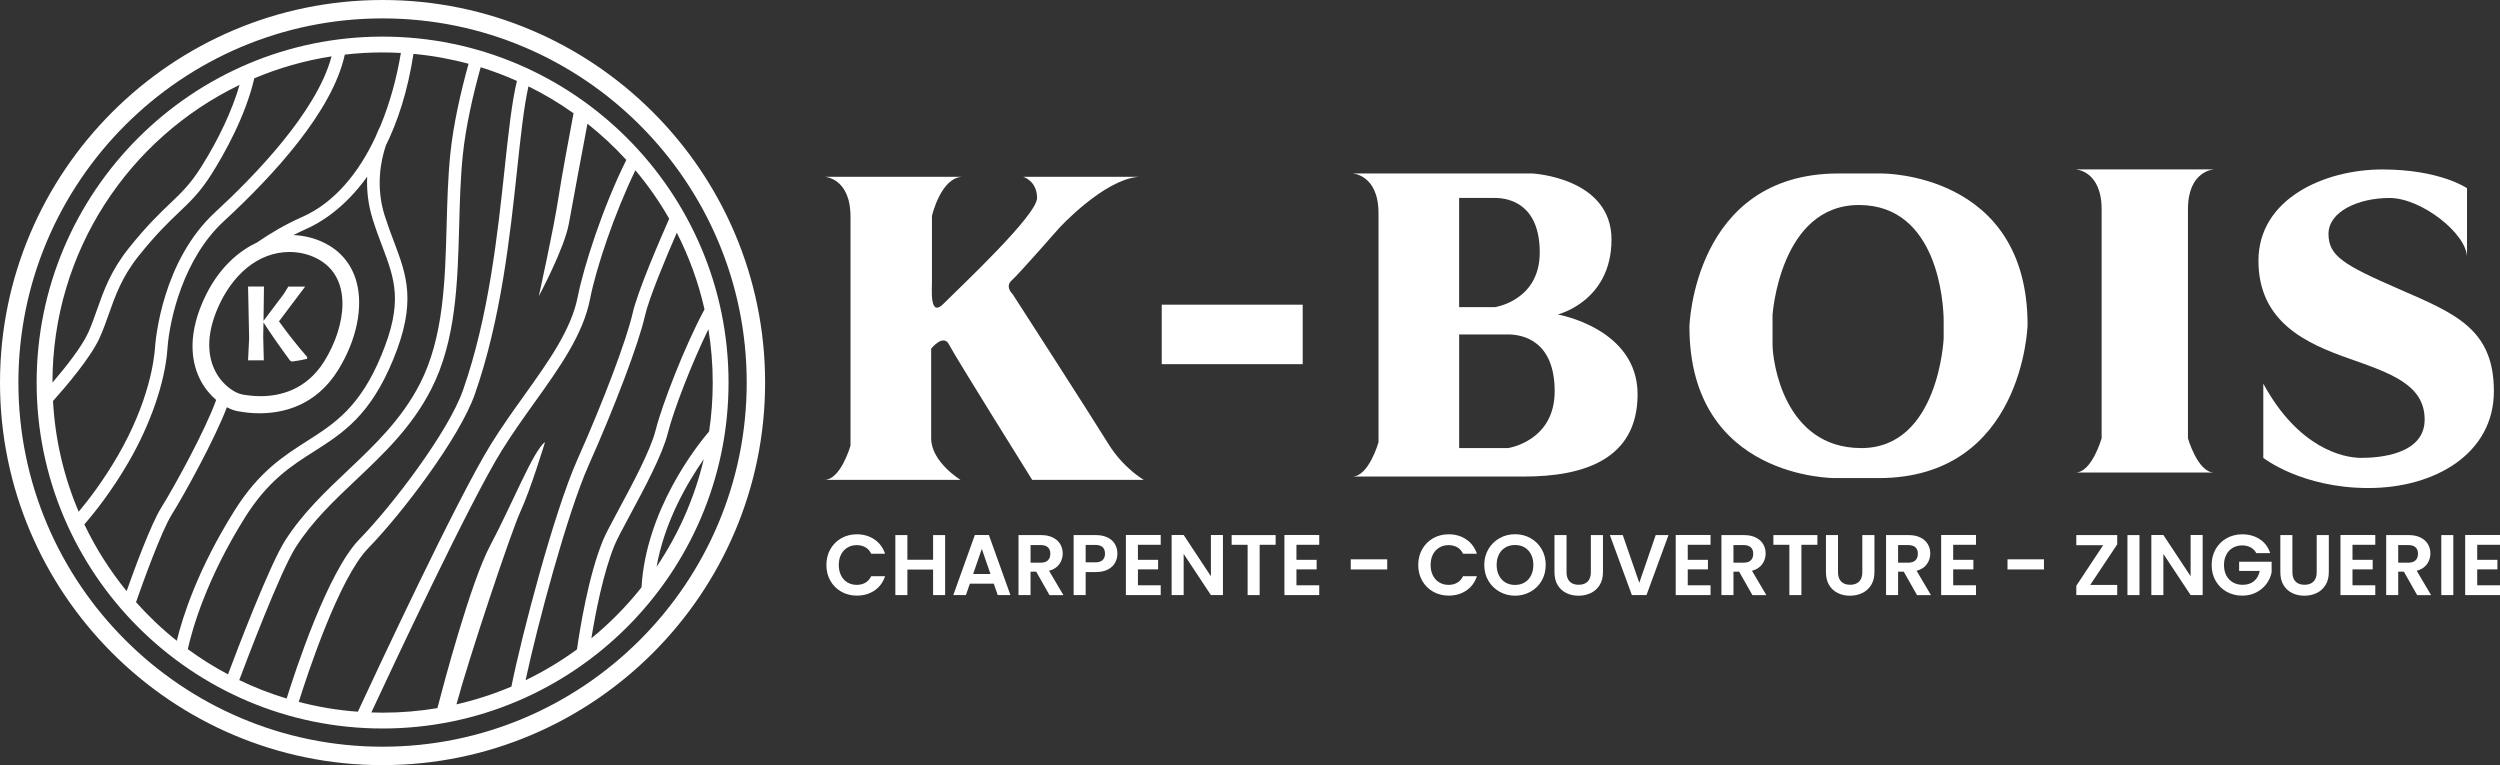
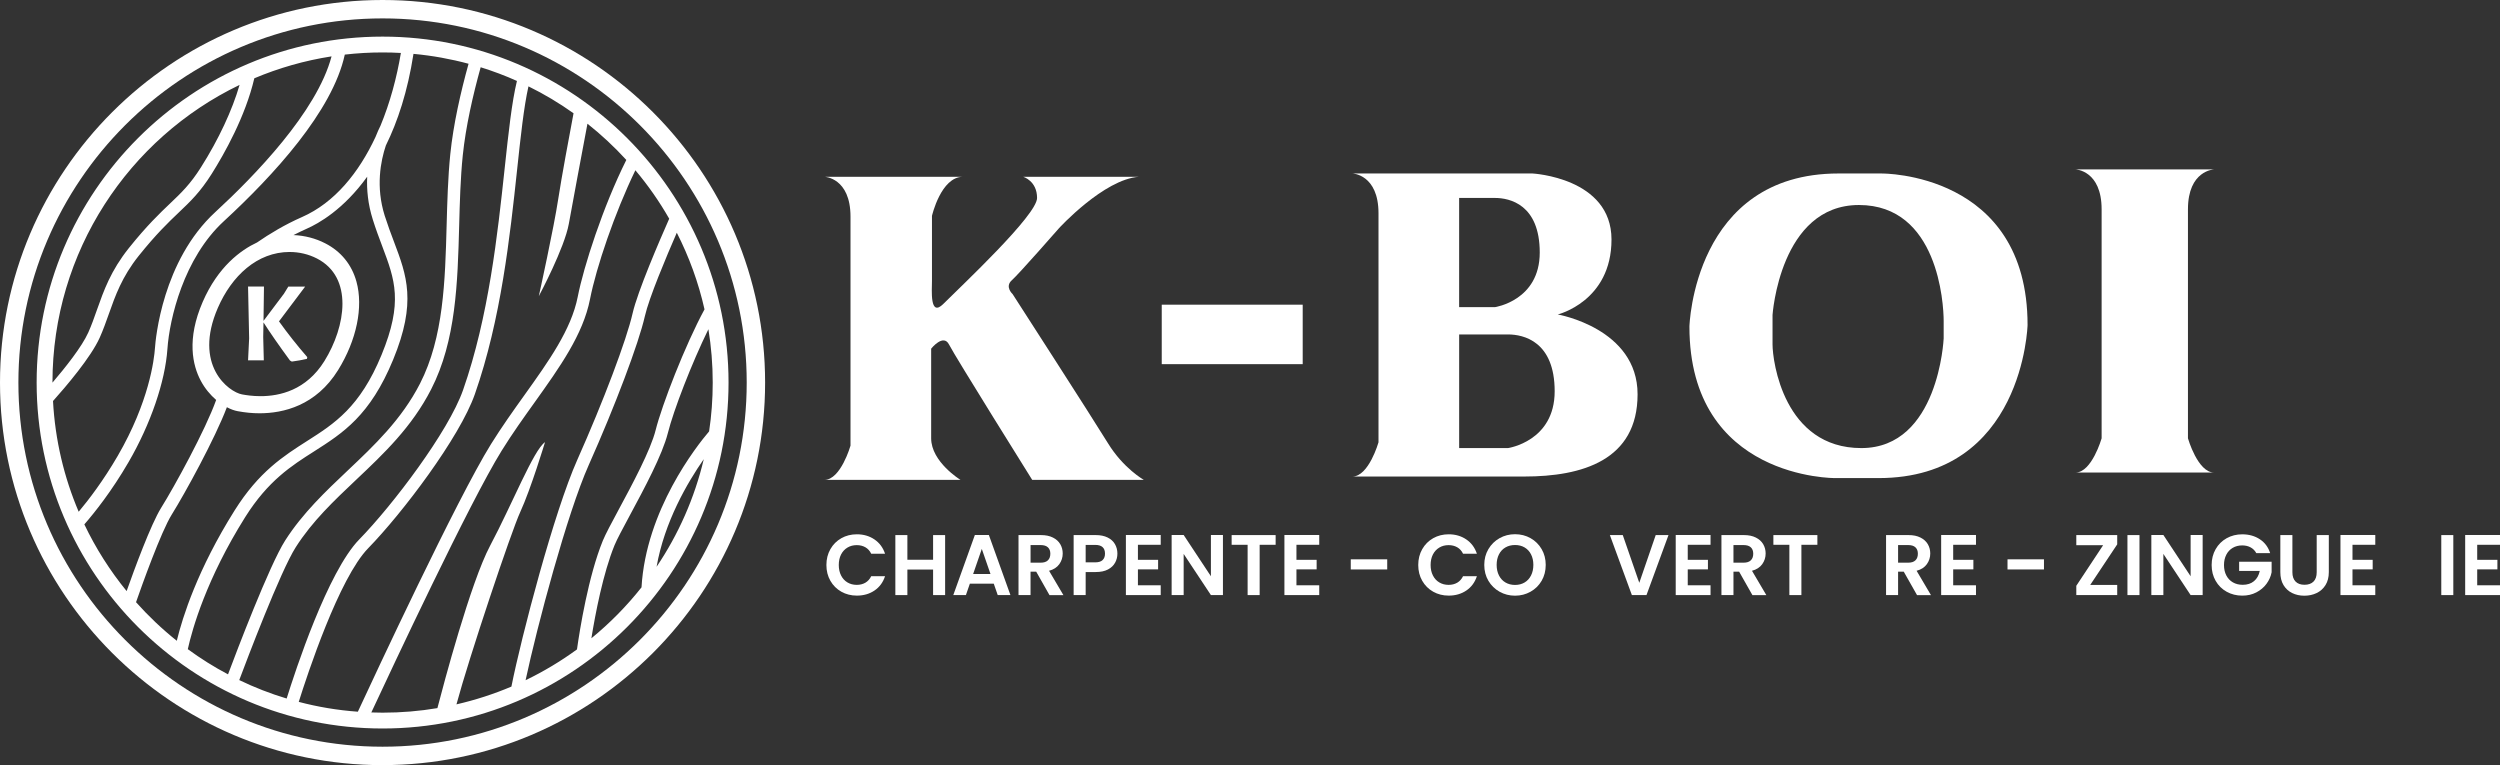
<svg xmlns="http://www.w3.org/2000/svg" id="Calque_2" data-name="Calque 2" viewBox="0 0 1087.03 332.69">
  <rect x="0" y="0" width="1087.03" height="332.69" fill="#333333" stroke="none" />
  <defs>
    <style>
      .cls-1 {
        fill: #fff;
      }
    </style>
  </defs>
  <g>
    <g>
      <path class="cls-1" d="M166.35,15.92C83.39,15.92,15.93,83.4,15.93,166.34s67.47,150.42,150.42,150.42,150.43-67.48,150.43-150.42S249.29,15.92,166.35,15.92ZM22.81,166.34c0-56.99,33.23-106.24,81.36-129.42-3.22,11.04-9.03,23.56-16.78,35.81-4.65,7.37-8.51,11.05-13.41,15.71-4.5,4.28-10.12,9.64-17.95,19.42-7.87,9.85-10.92,18.51-13.89,26.9-1.19,3.42-2.34,6.64-3.77,9.85-2.79,6.22-10.04,15.29-15.56,21.76v-.03ZM23.04,174.38c5.53-6.18,16.47-18.97,20.31-27.55,1.53-3.41,2.75-6.88,3.95-10.25,2.81-7.96,5.71-16.18,12.99-25.31,7.61-9.49,12.84-14.5,17.46-18.89,5.16-4.91,9.25-8.8,14.26-16.72,5.57-8.85,14.67-24.96,18.57-41.62,10.6-4.47,21.85-7.71,33.58-9.53-6.34,24.1-33.67,52.18-50.53,67.69-23.02,21.17-25.99,55.3-26.25,59.11-.36,5.07-2.55,23.4-16.18,46.89-6.25,10.77-12.66,19.15-16.99,24.31-6.35-14.92-10.24-31.12-11.16-48.12ZM36.68,228c4.37-5.02,11.85-14.36,19.22-27.07,9.6-16.55,15.92-34.96,16.9-49.25.9-13.05,7.08-39.44,24.51-55.48,21.59-19.89,47.28-47.86,52.61-72.46,5.39-.62,10.87-.94,16.42-.94,2.67,0,5.34.07,7.97.23-1.76,10.58-4.69,21.6-8.94,31.82,0,0-.02.03-.03.04,0,0,0,.03-.02.04s0,.03-.03.05c-.5,1.02-1.22,2.55-1.98,4.5,0,.04,0,.07-.04.1-7.23,15.45-17.72,28.55-32,34.82-7.41,3.26-14.07,7.28-19.49,11.02-7.1,3.32-16.97,10.52-23.63,25.82-7.08,16.3-4.39,27.64-.87,34.27,1.82,3.44,4.21,6.24,6.71,8.39-4.62,12.98-18.14,37.66-23.92,46.9-4.48,7.2-11.68,26.81-15.01,36.21-7.23-8.86-13.42-18.59-18.39-29.01ZM125.97,109.57c4.08,0,8.14.94,11.84,2.83,15.91,8.18,12.59,29.54,3.24,44.6-7.9,12.74-19.53,15.26-27.77,15.26-3.47,0-6.34-.45-8.05-.77-5.8-1.08-21.35-12.67-10.5-37.64,6.02-13.84,17.08-24.29,31.23-24.29ZM59.16,261.81c2.49-7.14,10.85-30.6,15.55-38.12,5.69-9.11,18.79-33,23.94-46.63,1.66.89,3.25,1.46,4.66,1.72,3.28.61,6.4.92,9.56.92,10.27,0,24.51-3.27,34.14-18.79,8.06-13.02,11.04-27.41,7.97-38.49-2.04-7.37-6.73-13.12-13.55-16.61-4.24-2.19-8.98-3.41-13.82-3.59,1.9-.97,3.85-1.93,5.86-2.82,4.93-2.17,15.91-8.26,26.19-22.57-.26,5.58.31,11.89,2.42,18.58,1.35,4.3,2.76,8.03,4.12,11.65,5.51,14.63,9.15,24.29-.3,47.25-9.37,22.79-20.52,29.89-32.29,37.39-10.33,6.59-21.03,13.4-31.62,30.28-16.07,25.6-22.61,46.3-25.12,56.64-6.37-5.08-12.31-10.71-17.73-16.79ZM81.66,282.25c1.95-8.76,8.04-30.44,24.96-57.41,9.94-15.82,20.1-22.31,29.94-28.56,12.53-7.99,24.37-15.53,34.4-39.92,10.27-24.94,5.9-36.55.35-51.24-1.34-3.54-2.71-7.2-4.04-11.37-3.94-12.53-1.77-23.72.52-30.53,0-.02,0-.03.03-.05,5.08-10.3,9.42-23.32,11.97-39.75,8.2.76,16.2,2.21,23.95,4.3-3.44,12.37-6.61,26.32-7.94,39.27-1.03,10.17-1.32,20.81-1.6,31.09-.64,23.93-1.31,48.68-11.57,68.7-8.02,15.65-19.92,26.91-31.43,37.79-9.63,9.11-19.58,18.52-27.2,30.43-6.9,10.82-21.17,48.39-24.85,58.21-6.12-3.23-11.96-6.9-17.5-10.96ZM104.03,295.7c3.23-8.61,17.89-47.3,24.56-57.76,7.24-11.35,16.54-20.12,26.36-29.42,11.84-11.19,24.1-22.77,32.53-39.26,10.82-21.11,11.51-46.5,12.17-71.03.27-10.19.55-20.73,1.57-30.68,1.29-12.49,4.4-26.14,7.78-38.3h.02c5.39,1.68,10.65,3.65,15.75,5.95-2.25,9.27-3.66,22.45-5.32,37.86-3.09,28.79-6.93,64.61-18.11,96.54-6.34,18.07-30.56,50.03-45.15,64.97-13.7,14.06-27.77,57.06-31.55,69.16-7.12-2.14-14.01-4.83-20.61-8.02ZM129.89,305.21c3.74-11.92,17.54-53.85,30.2-66.83,14.92-15.31,39.8-48.19,46.38-66.98,11.39-32.54,15.28-68.7,18.39-97.76,1.52-14.23,2.91-27.14,4.92-36.09,6.87,3.38,13.42,7.3,19.6,11.7-1.75,9.25-5.23,27.94-6.65,37.25-1.89,12.49-8.25,41.38-8.45,42.28.33-.63,11.17-20.93,13.06-31.51,1.37-7.75,5.75-31.03,8.09-43.48,6.05,4.79,11.7,10.07,16.9,15.75-10.21,20.46-18.55,46.39-21.12,59.49-2.81,14.28-12.67,28.07-23.11,42.67-4.88,6.82-9.91,13.87-14.6,21.4-14.85,23.89-50.98,101.44-57.9,116.36-8.83-.64-17.42-2.08-25.73-4.28ZM198.47,306.28c5.37-20.07,23.78-75.07,27.74-83.65,4.62-10.01,10.77-30.38,10.77-30.38-5,3.45-14.24,26.91-23.85,44.99-8.53,16.02-20.36,60.72-22.94,70.66-7.76,1.31-15.73,1.98-23.85,1.98-1.63,0-3.25-.03-4.88-.1,8.66-18.59,42.75-91.4,56.67-113.81,4.59-7.4,9.57-14.36,14.4-21.11,10.79-15.11,20.99-29.36,24.02-44.79,2.74-13.91,10.69-37.38,19.72-56.04,5.52,6.56,10.44,13.6,14.71,21.07-4.18,9.46-13.75,31.6-15.92,41.16-2.6,11.48-12.71,38.28-24.06,63.72-10.08,22.61-24.23,76.53-28.63,98.56-7.65,3.24-15.66,5.84-23.92,7.74ZM250.88,282.37c-7,5.11-14.49,9.6-22.35,13.4,5.02-23.5,18.04-72.43,27.46-93.57,11.48-25.73,21.74-52.93,24.41-64.73,1.78-7.9,9.29-25.77,13.88-36.28,5.32,10.43,9.42,21.59,12.05,33.32-8.55,15.78-18.56,41.74-21.24,52.47-2.2,8.82-10.2,23.68-16.04,34.53-3.22,5.97-5.74,10.71-6.92,13.54-6.32,15.5-10.03,38.65-11.25,47.31h0ZM285.49,246.44c3.45-19.6,13.44-36.65,20.52-46.79-4.02,16.96-11.06,32.76-20.52,46.79ZM278.94,255.38c-6.44,8.15-13.76,15.58-21.8,22.15,1.7-10.54,5.08-28.24,10.05-40.42,1.05-2.56,3.65-7.41,6.66-13.01,6.31-11.73,14.15-26.31,16.54-35.8,2.48-9.92,10.37-30.33,17.63-45.15,1.24,7.56,1.88,15.3,1.88,23.19,0,7.22-.53,14.3-1.57,21.23-5.52,6.5-27.45,34.27-29.39,67.81Z" />
      <path class="cls-1" d="M133.6,155.3l-.13.73c-2.05.49-4.24.88-6.58,1.19l-.8-.46c-4.75-6.49-8.6-12-11.52-16.58l-.12,6.32.26,10.19h-6.85l.47-9.59-.47-22.5h6.92l-.2,14.92,8.91-11.85,1.87-3.06h7.33l-11.38,15.12c3.81,5.32,7.92,10.52,12.31,15.57Z" />
    </g>
    <path class="cls-1" d="M166.34,332.69C74.62,332.69,0,258.06,0,166.34S74.62,0,166.34,0s166.34,74.62,166.34,166.34-74.62,166.34-166.34,166.34ZM166.34,8C79.03,8,8,79.03,8,166.34s71.03,158.34,158.34,158.34,158.34-71.03,158.34-158.34S253.65,8,166.34,8Z" />
  </g>
  <g>
    <g>
      <path class="cls-1" d="M361.07,238.77c1.16-2.03,2.74-3.61,4.75-4.75,2-1.13,4.25-1.7,6.75-1.7,2.91,0,5.47.75,7.66,2.24,2.19,1.49,3.72,3.56,4.6,6.21h-6.02c-.6-1.25-1.44-2.18-2.52-2.8-1.08-.62-2.34-.94-3.76-.94-1.52,0-2.87.35-4.06,1.07s-2.1,1.71-2.77,3.01c-.66,1.3-.99,2.82-.99,4.56s.33,3.23.99,4.54c.66,1.31,1.58,2.32,2.77,3.03,1.18.71,2.54,1.07,4.06,1.07,1.42,0,2.67-.32,3.76-.95,1.08-.64,1.92-1.58,2.52-2.82h6.02c-.87,2.67-2.4,4.74-4.58,6.22s-4.74,2.22-7.68,2.22c-2.49,0-4.74-.57-6.75-1.7-2.01-1.14-3.59-2.71-4.75-4.73-1.16-2.02-1.74-4.31-1.74-6.88s.58-4.87,1.74-6.9Z" />
      <path class="cls-1" d="M410.95,232.66v26.09h-5.23v-11.1h-11.18v11.1h-5.23v-26.09h5.23v10.73h11.18v-10.73h5.23Z" />
      <path class="cls-1" d="M432.1,253.78h-10.39l-1.72,4.97h-5.49l9.38-26.13h6.09l9.38,26.13h-5.53l-1.72-4.97ZM430.68,249.59l-3.78-10.92-3.77,10.92h7.55Z" />
      <path class="cls-1" d="M456.32,258.75l-5.76-10.17h-2.47v10.17h-5.23v-26.09h9.79c2.02,0,3.74.35,5.16,1.07,1.42.71,2.49,1.67,3.2,2.88s1.07,2.56,1.07,4.06c0,1.72-.5,3.27-1.49,4.65-1,1.38-2.48,2.34-4.45,2.86l6.24,10.58h-6.06ZM448.1,244.66h4.37c1.42,0,2.48-.34,3.18-1.03s1.05-1.64,1.05-2.86-.35-2.12-1.05-2.78-1.76-.99-3.18-.99h-4.37v7.66Z" />
      <path class="cls-1" d="M484.86,244.66c-.66,1.22-1.69,2.21-3.1,2.95-1.41.75-3.18,1.12-5.33,1.12h-4.37v10.02h-5.23v-26.09h9.61c2.02,0,3.74.35,5.16,1.05,1.42.7,2.49,1.66,3.19,2.88.71,1.22,1.07,2.6,1.07,4.15,0,1.4-.33,2.7-.99,3.92ZM479.42,243.52c.7-.66,1.05-1.59,1.05-2.78,0-2.54-1.42-3.81-4.26-3.81h-4.15v7.59h4.15c1.45,0,2.52-.33,3.22-.99Z" />
      <path class="cls-1" d="M494.78,236.88v6.54h8.78v4.15h-8.78v6.92h9.91v4.26h-15.14v-26.13h15.14v4.26h-9.91Z" />
      <path class="cls-1" d="M531.75,258.75h-5.23l-11.85-17.9v17.9h-5.23v-26.13h5.23l11.85,17.94v-17.94h5.23v26.13Z" />
      <path class="cls-1" d="M554.66,232.66v4.22h-6.95v21.87h-5.23v-21.87h-6.95v-4.22h19.14Z" />
      <path class="cls-1" d="M563.71,236.88v6.54h8.78v4.15h-8.78v6.92h9.91v4.26h-15.14v-26.13h15.14v4.26h-9.91Z" />
      <path class="cls-1" d="M603.18,243.2v4.41h-15.85v-4.41h15.85Z" />
      <path class="cls-1" d="M618.41,238.77c1.16-2.03,2.74-3.61,4.75-4.75,2-1.13,4.25-1.7,6.75-1.7,2.91,0,5.47.75,7.66,2.24,2.19,1.49,3.72,3.56,4.6,6.21h-6.02c-.6-1.25-1.44-2.18-2.52-2.8-1.08-.62-2.34-.94-3.76-.94-1.52,0-2.87.35-4.06,1.07s-2.1,1.71-2.77,3.01c-.66,1.3-.99,2.82-.99,4.56s.33,3.23.99,4.54c.66,1.31,1.58,2.32,2.77,3.03,1.18.71,2.54,1.07,4.06,1.07,1.42,0,2.67-.32,3.76-.95,1.08-.64,1.92-1.58,2.52-2.82h6.02c-.87,2.67-2.4,4.74-4.58,6.22-2.18,1.48-4.74,2.22-7.68,2.22-2.49,0-4.74-.57-6.75-1.7-2.01-1.14-3.59-2.71-4.75-4.73-1.16-2.02-1.74-4.31-1.74-6.88s.58-4.87,1.74-6.9Z" />
      <path class="cls-1" d="M652.03,257.29c-2.04-1.15-3.66-2.73-4.86-4.76-1.2-2.03-1.79-4.33-1.79-6.9s.6-4.83,1.79-6.86c1.2-2.03,2.82-3.62,4.86-4.77,2.04-1.15,4.29-1.72,6.73-1.72s4.72.57,6.75,1.72c2.03,1.15,3.64,2.74,4.82,4.77,1.18,2.03,1.77,4.32,1.77,6.86s-.59,4.87-1.77,6.9c-1.19,2.03-2.8,3.62-4.84,4.76-2.04,1.15-4.29,1.72-6.73,1.72s-4.68-.57-6.73-1.72ZM662.91,253.27c1.2-.71,2.13-1.73,2.8-3.05s1.01-2.85,1.01-4.6-.34-3.27-1.01-4.58c-.67-1.31-1.61-2.31-2.8-3.01s-2.58-1.05-4.15-1.05-2.96.35-4.17,1.05c-1.21.7-2.15,1.7-2.82,3.01-.67,1.31-1.01,2.83-1.01,4.58s.34,3.28,1.01,4.6,1.61,2.34,2.82,3.05c1.21.71,2.6,1.07,4.17,1.07s2.95-.36,4.15-1.07Z" />
-       <path class="cls-1" d="M681.15,232.66v16.15c0,1.77.46,3.12,1.38,4.06.92.94,2.22,1.4,3.89,1.4s3-.47,3.92-1.4c.92-.93,1.38-2.29,1.38-4.06v-16.15h5.27v16.11c0,2.22-.48,4.09-1.44,5.63-.96,1.53-2.24,2.69-3.85,3.46-1.61.77-3.39,1.16-5.36,1.16s-3.71-.39-5.29-1.16c-1.58-.77-2.83-1.93-3.76-3.46-.92-1.53-1.38-3.41-1.38-5.63v-16.11h5.23Z" />
      <path class="cls-1" d="M725.48,232.66l-9.57,26.09h-6.35l-9.57-26.09h5.61l7.18,20.75,7.14-20.75h5.57Z" />
      <path class="cls-1" d="M733.85,236.88v6.54h8.78v4.15h-8.78v6.92h9.91v4.26h-15.14v-26.13h15.14v4.26h-9.91Z" />
      <path class="cls-1" d="M761.96,258.75l-5.76-10.17h-2.47v10.17h-5.23v-26.09h9.79c2.02,0,3.74.35,5.16,1.07,1.42.71,2.49,1.67,3.2,2.88s1.07,2.56,1.07,4.06c0,1.72-.5,3.27-1.49,4.65-1,1.38-2.48,2.34-4.45,2.86l6.24,10.58h-6.06ZM753.73,244.66h4.37c1.42,0,2.48-.34,3.18-1.03s1.05-1.64,1.05-2.86-.35-2.12-1.05-2.78-1.76-.99-3.18-.99h-4.37v7.66Z" />
      <path class="cls-1" d="M790.22,232.66v4.22h-6.95v21.87h-5.23v-21.87h-6.95v-4.22h19.14Z" />
-       <path class="cls-1" d="M799.19,232.66v16.15c0,1.77.46,3.12,1.38,4.06.92.94,2.22,1.4,3.89,1.4s3-.47,3.92-1.4c.92-.93,1.38-2.29,1.38-4.06v-16.15h5.27v16.11c0,2.22-.48,4.09-1.44,5.63-.96,1.53-2.24,2.69-3.85,3.46-1.61.77-3.39,1.16-5.36,1.16s-3.71-.39-5.29-1.16c-1.58-.77-2.83-1.93-3.76-3.46-.92-1.53-1.38-3.41-1.38-5.63v-16.11h5.23Z" />
      <path class="cls-1" d="M833.54,258.75l-5.76-10.17h-2.47v10.17h-5.23v-26.09h9.79c2.02,0,3.74.35,5.16,1.07,1.42.71,2.49,1.67,3.2,2.88s1.07,2.56,1.07,4.06c0,1.72-.5,3.27-1.49,4.65-1,1.38-2.48,2.34-4.45,2.86l6.24,10.58h-6.06ZM825.31,244.66h4.37c1.42,0,2.48-.34,3.18-1.03s1.05-1.64,1.05-2.86-.35-2.12-1.05-2.78-1.76-.99-3.18-.99h-4.37v7.66Z" />
      <path class="cls-1" d="M849.27,236.88v6.54h8.78v4.15h-8.78v6.92h9.91v4.26h-15.14v-26.13h15.14v4.26h-9.91Z" />
      <path class="cls-1" d="M888.74,243.2v4.41h-15.85v-4.41h15.85Z" />
      <path class="cls-1" d="M908.85,254.34h11.74v4.41h-17.79v-4.04l11.66-17.64h-11.66v-4.41h17.79v4.04l-11.74,17.64Z" />
      <path class="cls-1" d="M930.27,232.66v26.09h-5.23v-26.09h5.23Z" />
      <path class="cls-1" d="M957.74,258.75h-5.23l-11.85-17.9v17.9h-5.23v-26.13h5.23l11.85,17.94v-17.94h5.23v26.13Z" />
      <path class="cls-1" d="M981.07,240.51c-.6-1.1-1.42-1.93-2.47-2.5-1.05-.57-2.27-.86-3.66-.86-1.55,0-2.91.35-4.11,1.05-1.2.7-2.13,1.69-2.8,2.99-.67,1.3-1.01,2.79-1.01,4.49s.34,3.26,1.03,4.56c.68,1.3,1.64,2.29,2.86,2.99,1.22.7,2.64,1.05,4.26,1.05,1.99,0,3.63-.53,4.9-1.59,1.27-1.06,2.1-2.54,2.5-4.43h-8.97v-4h14.13v4.56c-.35,1.82-1.1,3.5-2.24,5.05s-2.62,2.78-4.43,3.72c-1.81.93-3.83,1.4-6.07,1.4-2.52,0-4.79-.57-6.82-1.7-2.03-1.14-3.63-2.71-4.78-4.73-1.16-2.02-1.74-4.31-1.74-6.88s.58-4.87,1.74-6.9c1.16-2.03,2.75-3.61,4.78-4.75,2.03-1.13,4.29-1.7,6.78-1.7,2.94,0,5.49.72,7.66,2.15,2.17,1.43,3.66,3.45,4.49,6.04h-6.02Z" />
      <path class="cls-1" d="M996.76,232.66v16.15c0,1.77.46,3.12,1.38,4.06.92.94,2.22,1.4,3.89,1.4s3-.47,3.92-1.4c.92-.93,1.38-2.29,1.38-4.06v-16.15h5.27v16.11c0,2.22-.48,4.09-1.44,5.63-.96,1.53-2.24,2.69-3.85,3.46-1.61.77-3.39,1.16-5.36,1.16s-3.71-.39-5.29-1.16c-1.58-.77-2.83-1.93-3.76-3.46-.92-1.53-1.38-3.41-1.38-5.63v-16.11h5.23Z" />
      <path class="cls-1" d="M1022.89,236.88v6.54h8.78v4.15h-8.78v6.92h9.91v4.26h-15.14v-26.13h15.14v4.26h-9.91Z" />
-       <path class="cls-1" d="M1051,258.75l-5.76-10.17h-2.47v10.17h-5.23v-26.09h9.79c2.02,0,3.74.35,5.16,1.07,1.42.71,2.49,1.67,3.2,2.88s1.07,2.56,1.07,4.06c0,1.72-.5,3.27-1.49,4.65-1,1.38-2.48,2.34-4.45,2.86l6.24,10.58h-6.06ZM1042.77,244.66h4.37c1.42,0,2.48-.34,3.18-1.03s1.05-1.64,1.05-2.86-.35-2.12-1.05-2.78-1.76-.99-3.18-.99h-4.37v7.66Z" />
      <path class="cls-1" d="M1066.73,232.66v26.09h-5.23v-26.09h5.23Z" />
      <path class="cls-1" d="M1077.12,236.88v6.54h8.78v4.15h-8.78v6.92h9.91v4.26h-15.14v-26.13h15.14v4.26h-9.91Z" />
    </g>
    <path class="cls-1" d="M358.47,76.86s11.34.35,11.34,17.36v99.55s-4.25,14.88-11.34,14.88h59.16s-12.75-7.79-12.75-18.07v-38.97s5.31-6.73,7.79-1.77c2.48,4.96,36.14,58.81,36.14,58.81h48.53s-8.86-4.96-15.59-15.94c-6.73-10.98-41.45-64.83-41.45-64.83,0,0-3.54-3.19-.35-6.02,3.19-2.83,20.55-22.67,20.55-22.67,0,0,19.48-21.26,34.72-22.32h-50.31s6.02,1.77,6.02,9.21-32.88,38.19-40.74,46.05c-6.02,6.02-4.96-6.02-4.96-9.92v-28.34s3.9-17,13.46-17h-60.23Z" />
    <rect class="cls-1" x="505.14" y="132.48" width="61.29" height="25.86" />
    <path class="cls-1" d="M677.31,136.74s23.39-5.67,23.39-32.6-34.38-28.71-34.38-28.71h-78.27s11.34.35,11.34,17.34v99.55s-4.24,14.88-11.34,14.88h74.73c25.17,0,49.26-7.05,49.26-35.76s-34.73-34.71-34.73-34.71ZM634.45,86.07h15.58c6.4,0,19.47,2.84,19.47,23.74s-19.47,23.74-19.47,23.74h-15.58v-47.48ZM655.71,194.83h-21.25v-49.41h21.25c6.65,0,20.28,2.94,20.28,24.72s-20.28,24.69-20.28,24.69Z" />
    <path class="cls-1" d="M933.64,205.46h29.05c-7.09,0-11.34-14.88-11.34-14.88,0,0,0-82.54,0-99.55,0-17,11.34-17.36,11.34-17.36h-1.77s-28.34,0-28.34,0c0,0-28.34,0-28.34,0h-1.77s11.34.35,11.34,17.36v99.55s-4.25,14.88-11.34,14.88h31.18Z" />
-     <path class="cls-1" d="M984.11,166.85v32.24s16.65,13.11,45.7,13.11,54.56-15.06,54.56-42.07-16.65-33.74-41.09-44.37c-24.44-10.63-30.82-14.52-30.82-24.09s12.75-15.59,26.57-15.59,33.66,15.59,33.66,25.86v-30.11s-11.69-8.15-36.84-8.15-53.85,12.75-53.85,39.68,21.26,36.14,39.32,42.51c18.07,6.38,32.95,11.34,32.95,26.57s-19.84,16.65-27.63,16.65-27.28-4.25-42.51-32.24Z" />
    <path class="cls-1" d="M818.19,75.43h-18.77c-63.06,0-64.84,66.55-64.84,66.55,0,66.52,63.41,65.9,63.41,65.9h18.8c63.06,0,64.82-66.57,64.82-66.57,0-66.5-63.41-65.87-63.41-65.87ZM845.12,147.25s-2.13,47.58-35.78,47.58-38.62-37.67-38.62-45.09v-12.77s3.19-47.83,37.57-47.83,36.84,42.76,36.84,50.44v7.68Z" />
  </g>
</svg>